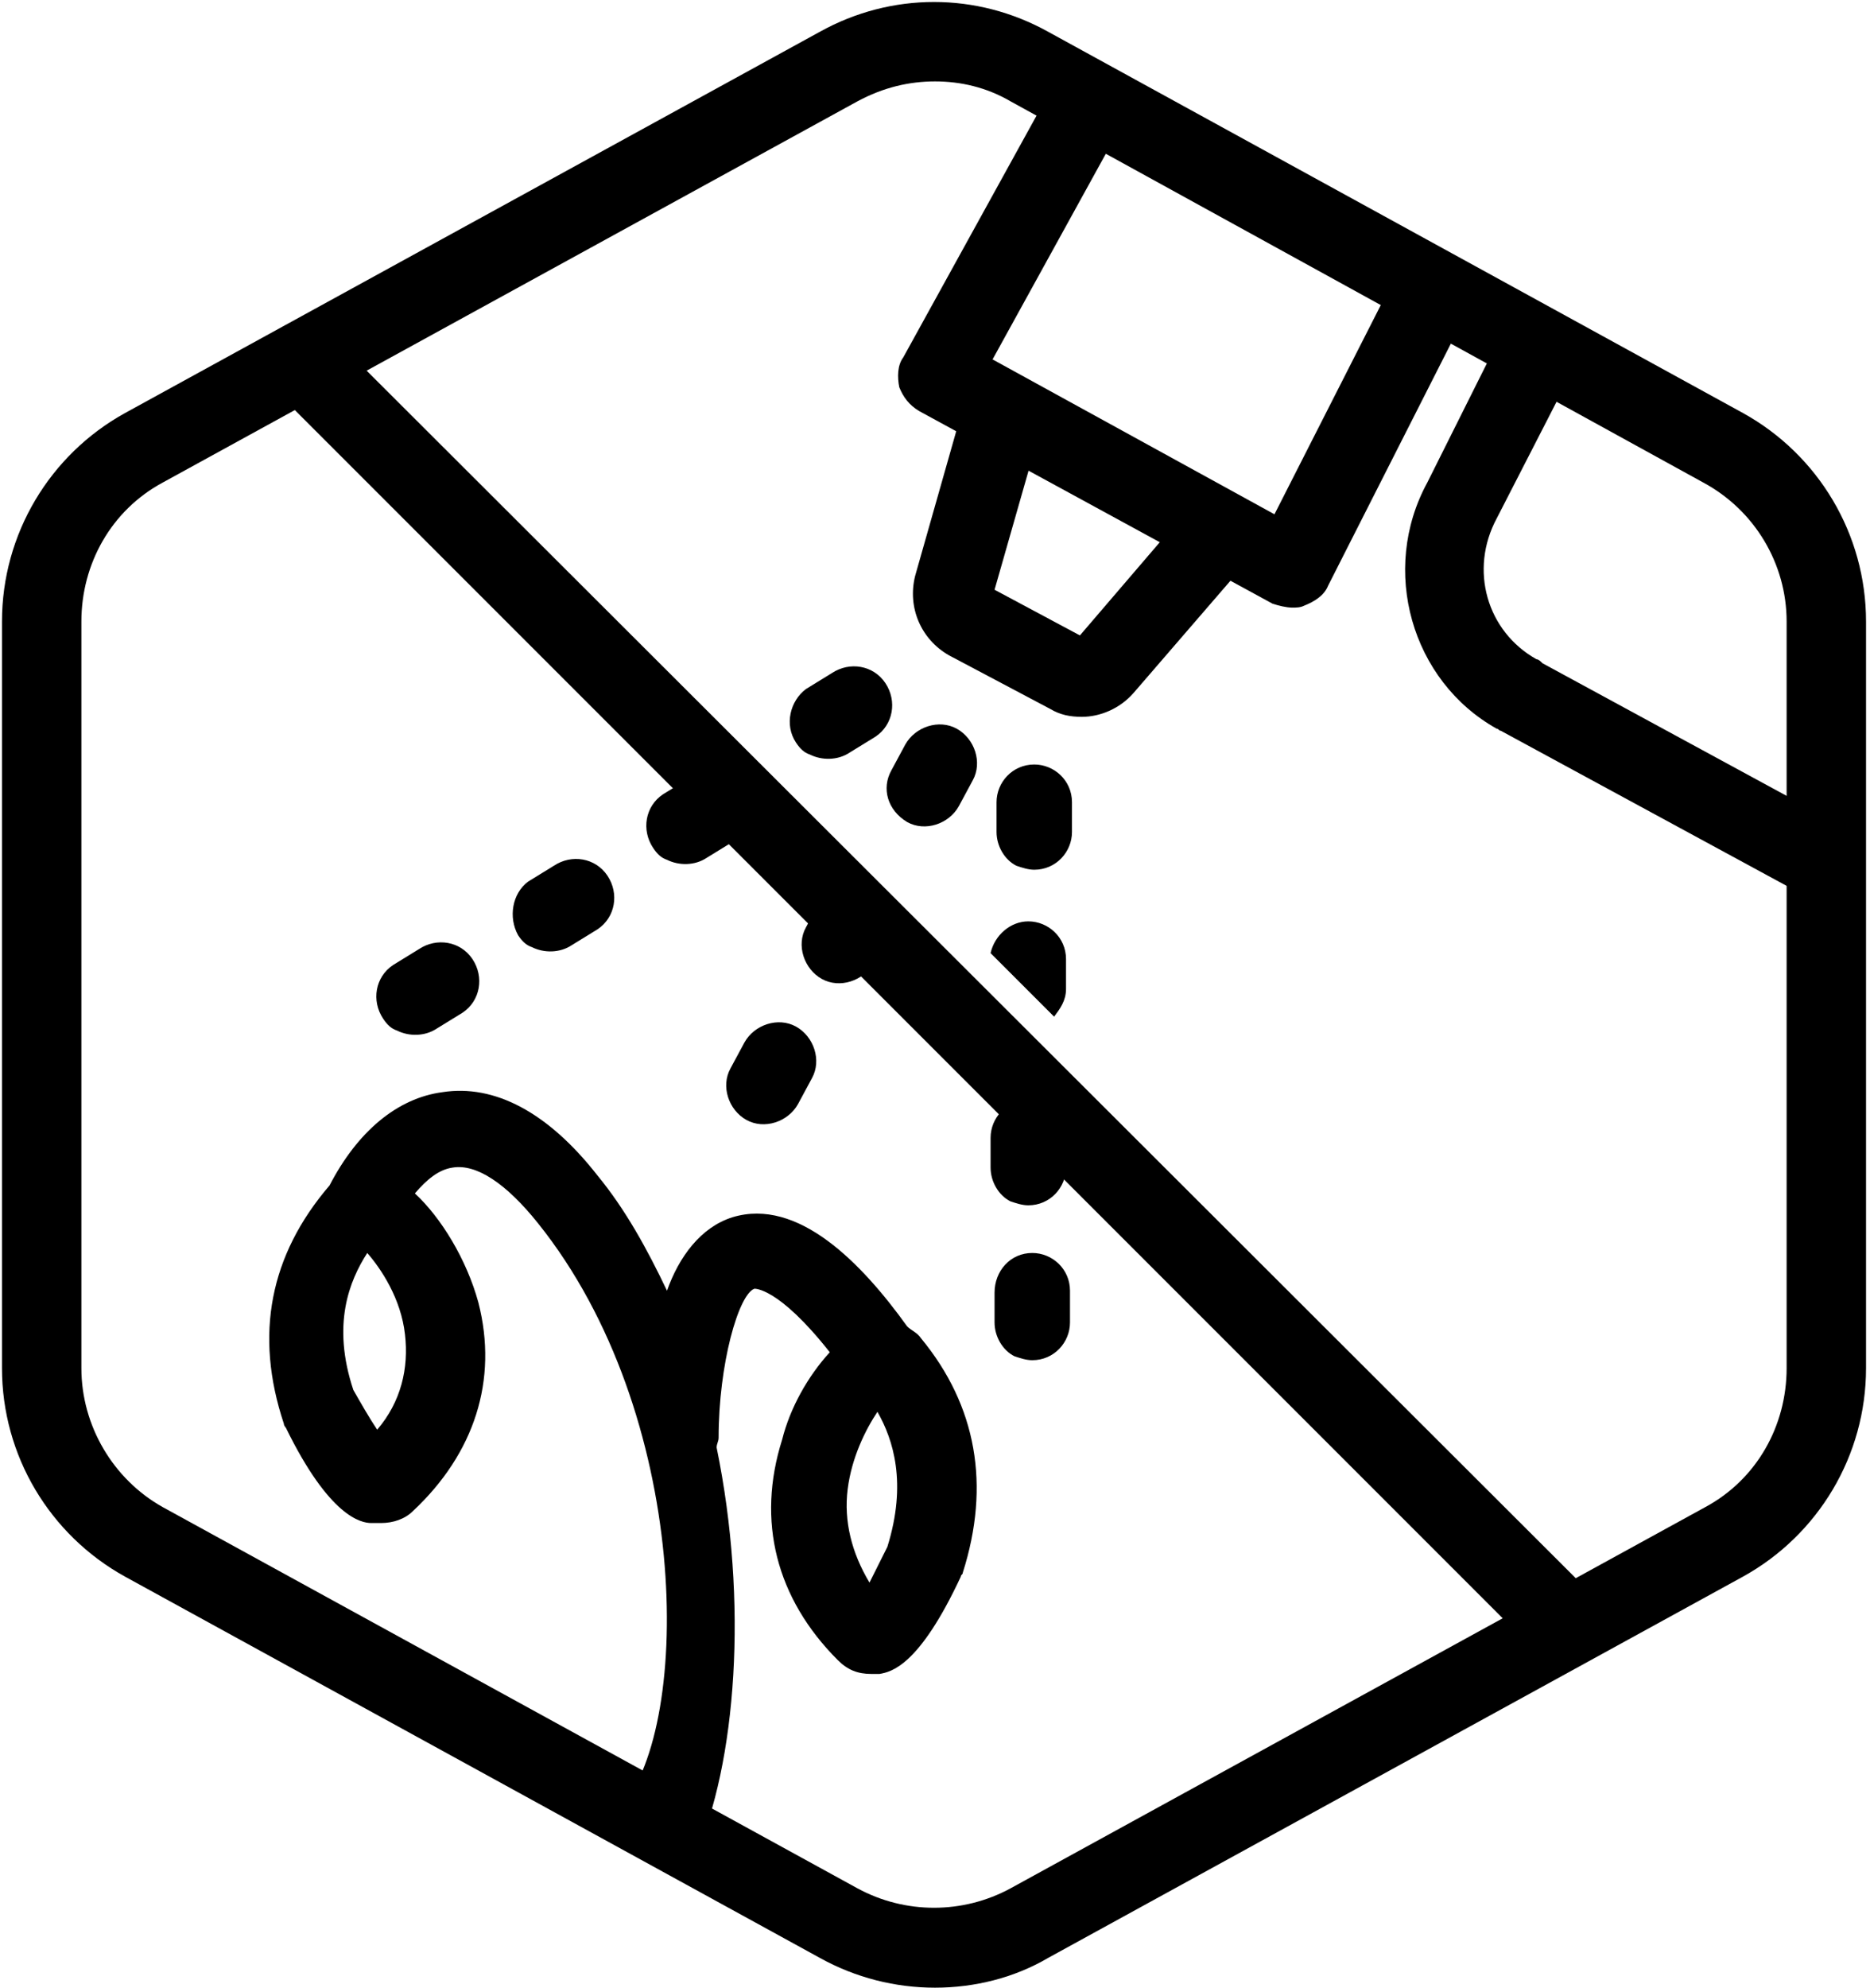
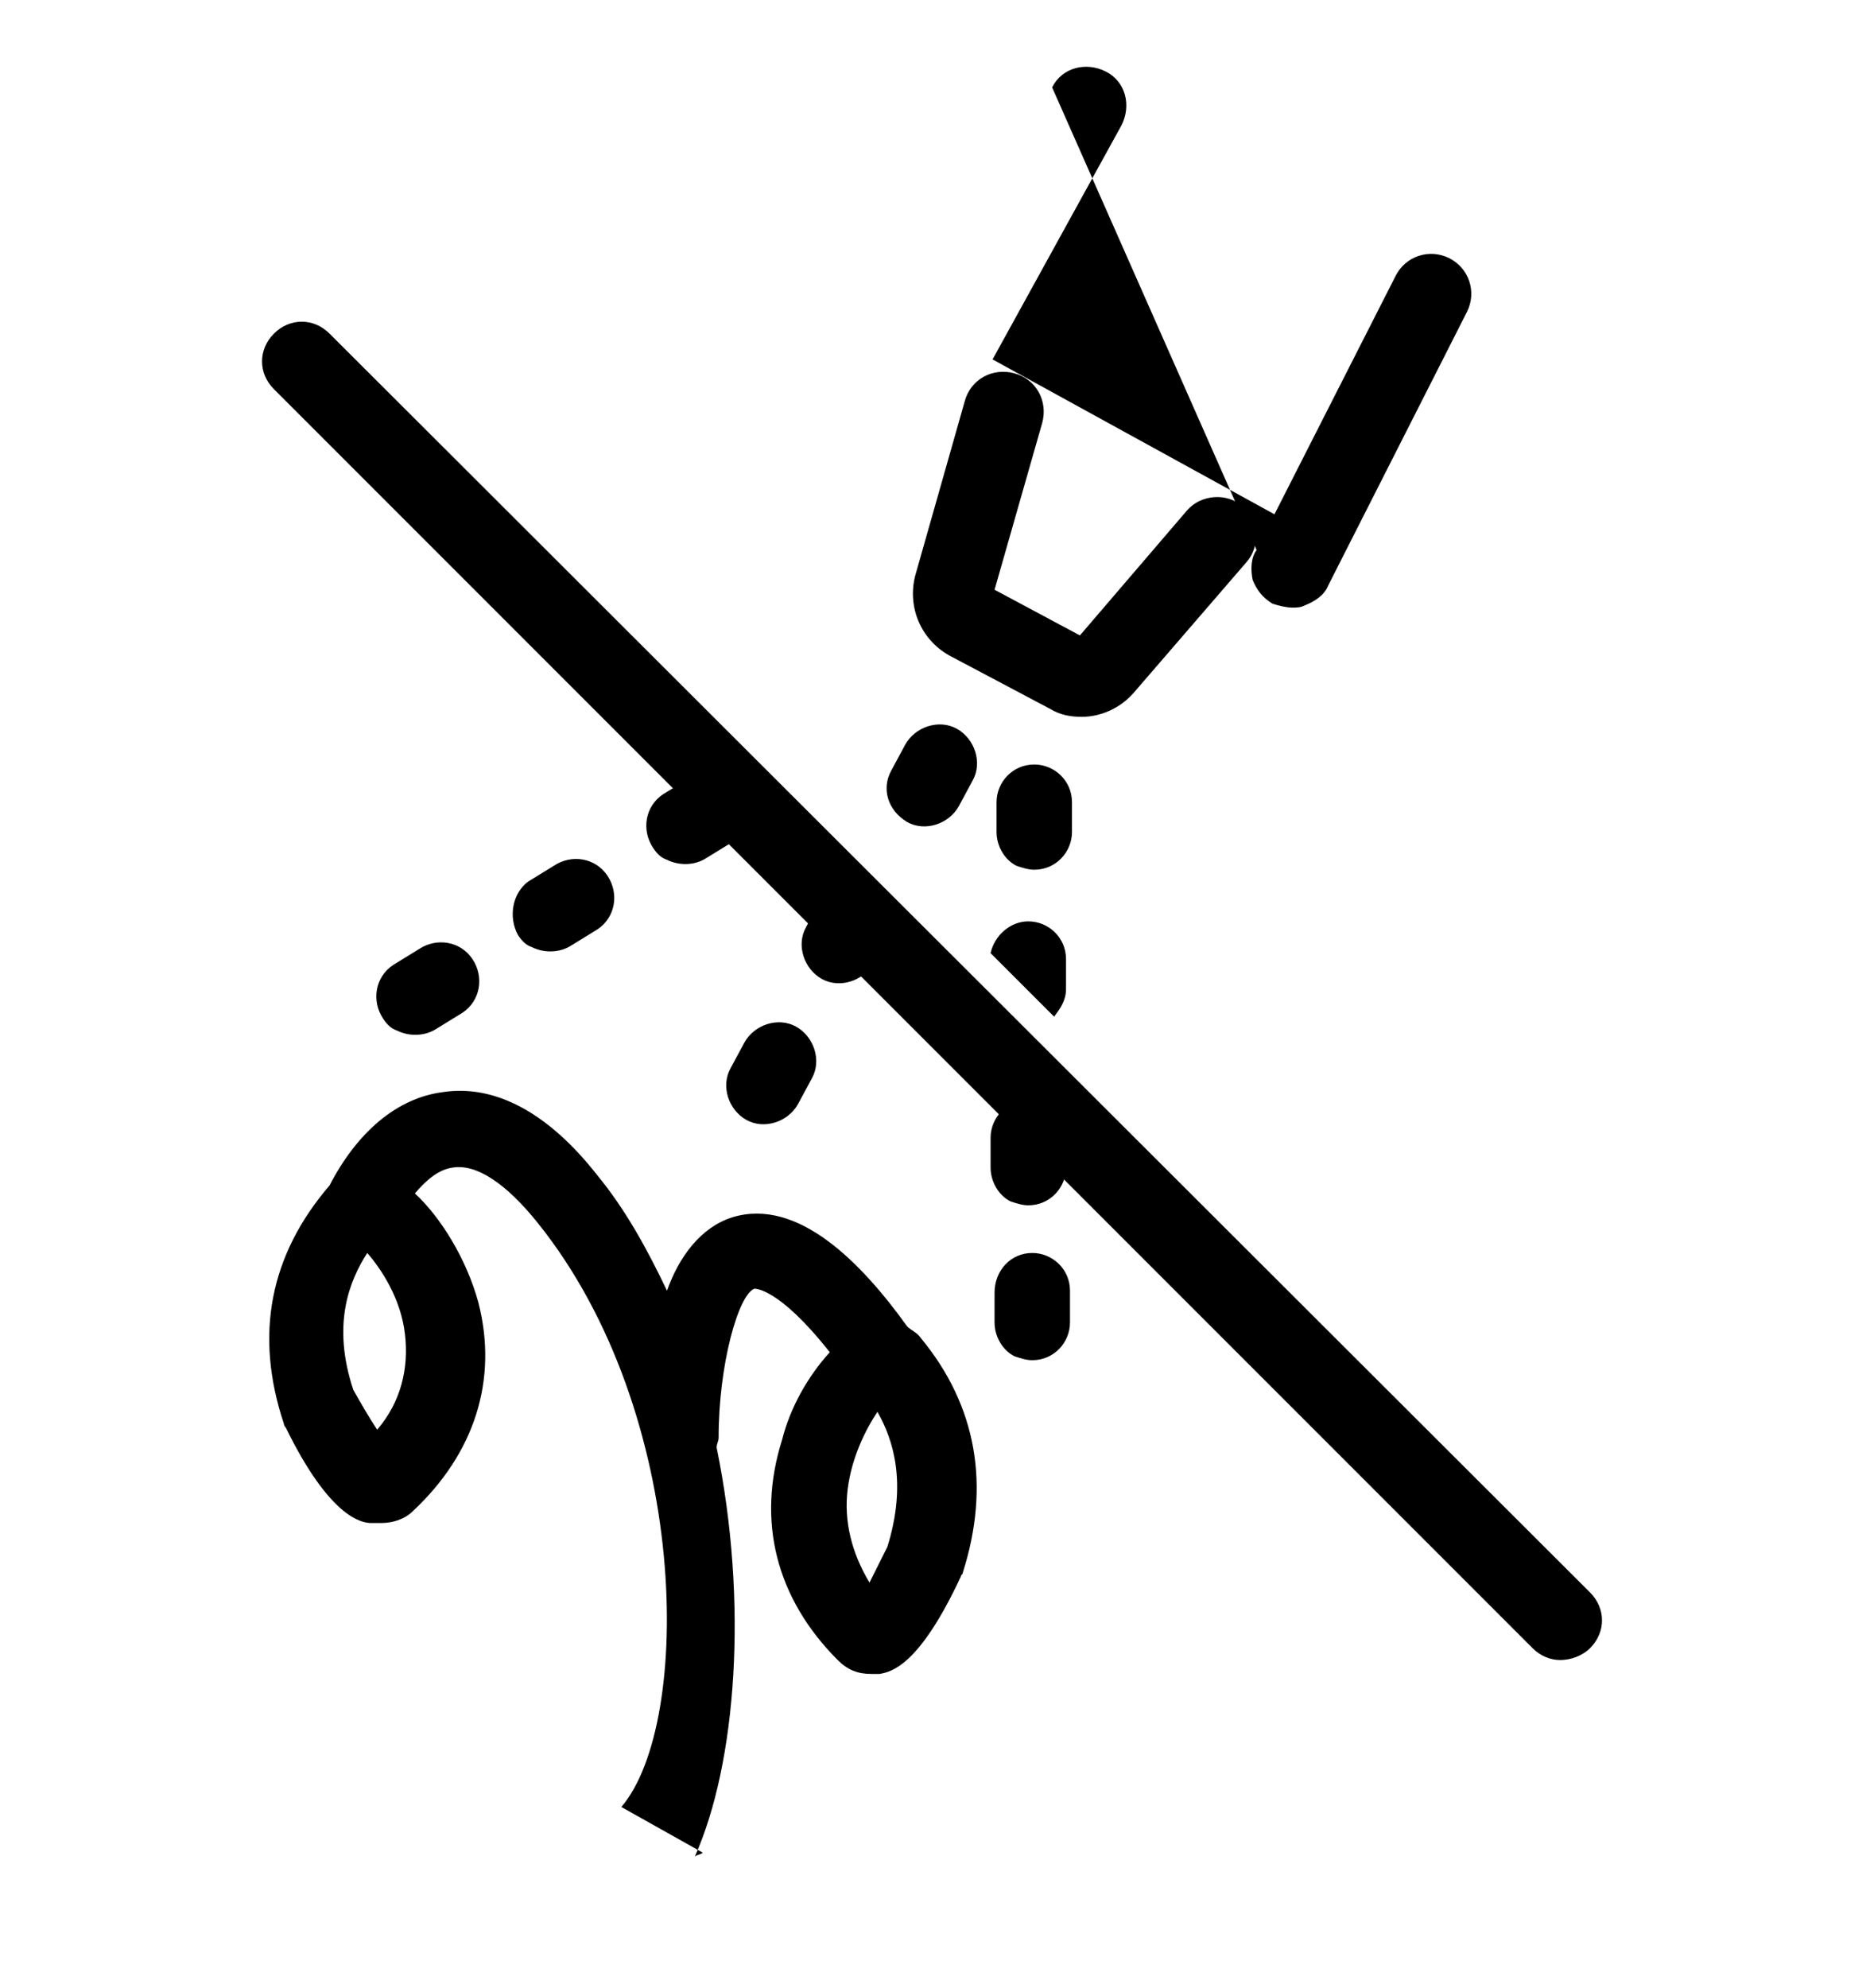
<svg xmlns="http://www.w3.org/2000/svg" id="Layer_1" x="0px" y="0px" viewBox="0 0 94.2 100.1" style="enable-background:new 0 0 94.2 100.1;" xml:space="preserve">
  <g id="Blocked_x5F_Hexagon">
    <g id="Default">
-       <path d="M47.1,100.1c-2,0-4-0.5-5.8-1.5l-35-19.2c-3.8-2.1-6.2-6.1-6.2-10.5V31.3c0-4.4,2.4-8.4,6.2-10.5l35-19.2    c3.6-2,7.9-2,11.5,0l35,19.2c3.8,2.1,6.2,6.1,6.2,10.5v37.6c0,4.4-2.4,8.4-6.2,10.5l-35,19.2C51.1,99.6,49.1,100.1,47.1,100.1z     M47.1,4.1c-1.3,0-2.6,0.3-3.9,1l-35,19.2c-2.6,1.4-4.1,4.1-4.1,7v37.6c0,2.9,1.6,5.6,4.1,7l35,19.2c2.4,1.3,5.3,1.3,7.7,0    l35-19.2c2.6-1.4,4.1-4.1,4.1-7V31.3c0-2.9-1.6-5.6-4.2-7L50.9,5.1C49.7,4.4,48.4,4.1,47.1,4.1z" />
-     </g>
+       </g>
    <path d="M78.6,83.6c-0.5,0-1-0.2-1.4-0.6L13.8,19.6c-0.8-0.8-0.8-2,0-2.8c0.8-0.8,2-0.8,2.8,0l63.5,63.4c0.8,0.8,0.8,2,0,2.8   C79.7,83.4,79.1,83.6,78.6,83.6z" />
  </g>
  <g id="Your_Icon">
    <path d="M54.5,36.1c-0.6,0-1.1-0.1-1.6-0.4L47.8,33c-1.4-0.8-2.1-2.4-1.7-4l2.5-8.8c0.3-1.1,1.4-1.7,2.5-1.4   c1.1,0.3,1.7,1.4,1.4,2.5l-2.4,8.4l4.3,2.3l5.4-6.3c0.7-0.8,2-0.9,2.8-0.2c0.8,0.7,0.9,2,0.2,2.8l-5.7,6.6   C56.4,35.7,55.4,36.1,54.5,36.1z" />
    <path d="M36.8,53.8c-0.5,0.9-0.1,2.1,0.8,2.6c0.9,0.5,2.1,0.1,2.6-0.8l0.7-1.3c0.5-0.9,0.1-2.1-0.8-2.6c-0.9-0.5-2.1-0.1-2.6,0.8   L36.8,53.8z" />
    <path d="M40.6,46.7c-0.5,0.9-0.1,2.1,0.8,2.6c0.9,0.5,2.1,0.1,2.6-0.8l0.7-1.3c0.5-0.9,0.1-2.1-0.8-2.6c-0.9-0.5-2.1-0.1-2.6,0.8   L40.6,46.7z" />
    <path d="M45.7,41.4c0.9,0.5,2.1,0.1,2.6-0.8l0.7-1.3c0.5-0.9,0.1-2.1-0.8-2.6c-0.9-0.5-2.1-0.1-2.6,0.8l-0.7,1.3   C44.4,39.7,44.7,40.8,45.7,41.4z" />
    <path d="M26.1,47.1c0.2,0.3,0.4,0.5,0.7,0.6c0.6,0.3,1.4,0.3,2-0.1l1.3-0.8c0.9-0.6,1.1-1.8,0.5-2.7s-1.8-1.1-2.7-0.5l-1.3,0.8   C25.8,45,25.6,46.2,26.1,47.1z" />
    <path d="M19.3,51.3c0.2,0.3,0.4,0.5,0.7,0.6c0.6,0.3,1.4,0.3,2-0.1l1.3-0.8c0.9-0.6,1.1-1.8,0.5-2.7s-1.8-1.1-2.7-0.5l-1.3,0.8   C18.9,49.2,18.7,50.4,19.3,51.3z" />
    <path d="M37.4,39.7c-0.6-0.9-1.8-1.1-2.7-0.5L33.4,40c-0.9,0.6-1.1,1.8-0.5,2.7c0.2,0.3,0.4,0.5,0.7,0.6c0.6,0.3,1.4,0.3,2-0.1   l1.3-0.8C37.7,41.8,38,40.6,37.4,39.7z" />
-     <path d="M40.1,37.4c0.2,0.3,0.4,0.5,0.7,0.6c0.6,0.3,1.4,0.3,2-0.1l1.3-0.8c0.9-0.6,1.1-1.8,0.5-2.7s-1.8-1.1-2.7-0.5l-1.3,0.8   C39.8,35.3,39.5,36.5,40.1,37.4z" />
    <path d="M53.7,57.3c0-1.1-0.9-1.9-1.9-1.9c-1.1,0-1.9,0.9-1.9,1.9v1.5c0,0.7,0.4,1.4,1,1.7c0.3,0.1,0.6,0.2,0.9,0.2   c1.1,0,1.9-0.9,1.9-1.9V57.3z" />
    <path d="M53.1,51.2c0.3-0.4,0.6-0.8,0.6-1.4v-1.5c0-1.1-0.9-1.9-1.9-1.9c-0.9,0-1.7,0.7-1.9,1.6" />
    <path d="M53.9,65c0-1.1-0.9-1.9-1.9-1.9c-1.1,0-1.9,0.9-1.9,2v1.5c0,0.7,0.4,1.4,1,1.7c0.3,0.1,0.6,0.2,0.9,0.2   c1.1,0,1.9-0.9,1.9-1.9V65z" />
    <path d="M54,40.4c0-1.1-0.9-1.9-1.9-1.9c-1.1,0-1.9,0.9-1.9,1.9v1.5c0,0.7,0.4,1.4,1,1.7c0.3,0.1,0.6,0.2,0.9,0.2   c1.1,0,1.9-0.9,1.9-1.9V40.4z" />
-     <path d="M65.1,30.6c-0.3,0-0.7-0.1-1-0.2l-17.8-9.7c-0.5-0.3-0.8-0.7-1-1.2c-0.1-0.5-0.1-1.1,0.2-1.5L53,4.4c0.5-1,1.7-1.3,2.7-0.8   s1.3,1.7,0.8,2.7L50,18.1l14.2,7.8l6.1-12c0.5-1,1.7-1.4,2.7-0.9s1.4,1.7,0.9,2.7l-7,13.8c-0.2,0.5-0.7,0.8-1.2,1   C65.5,30.6,65.3,30.6,65.1,30.6z" />
-     <path d="M91.9,45.3c-0.3,0-0.7-0.1-1-0.2l-15.3-8.3c-0.1,0-0.1-0.1-0.2-0.1c-4.3-2.4-5.9-8-3.5-12.4l3.8-7.6c0.5-1,1.7-1.4,2.7-0.9   c1,0.5,1.4,1.7,0.9,2.7l-3.9,7.6c-1.4,2.6-0.5,5.7,2,7.1l0,0c0.1,0,0.2,0.1,0.3,0.2l15.1,8.2c1,0.5,1.3,1.7,0.8,2.7   C93.3,44.9,92.6,45.3,91.9,45.3z" />
+     <path d="M65.1,30.6c-0.3,0-0.7-0.1-1-0.2c-0.5-0.3-0.8-0.7-1-1.2c-0.1-0.5-0.1-1.1,0.2-1.5L53,4.4c0.5-1,1.7-1.3,2.7-0.8   s1.3,1.7,0.8,2.7L50,18.1l14.2,7.8l6.1-12c0.5-1,1.7-1.4,2.7-0.9s1.4,1.7,0.9,2.7l-7,13.8c-0.2,0.5-0.7,0.8-1.2,1   C65.5,30.6,65.3,30.6,65.1,30.6z" />
    <path d="M35.4,93.3c-0.1,0.1-0.3,0.1-0.4,0.2c2.1-4.7,2.7-12.8,1.1-20.6c0-0.2,0.1-0.3,0.1-0.5c0-3.7,1-7.2,1.8-7.5   c0,0,1.2-0.1,3.8,3.2c-1.1,1.2-2,2.8-2.4,4.4c-1.3,4.1-0.3,8,2.8,11.1c0.5,0.5,1,0.7,1.7,0.7c0.1,0,0.3,0,0.4,0   c0.6-0.1,2-0.4,4.1-4.9c0-0.1,0.1-0.1,0.1-0.2c1.4-4.4,0.7-8.4-2.1-11.8c-0.2-0.3-0.5-0.4-0.7-0.6c-2.3-3.2-5.5-6.5-8.8-5.5   c-1.6,0.5-2.7,2-3.3,3.7c-1-2.1-2.1-4.1-3.5-5.8c-2.5-3.2-5.2-4.6-7.8-4.2c-2.3,0.3-4.3,2-5.7,4.7c-3,3.5-3.8,7.5-2.3,12   c0,0.1,0.1,0.2,0.1,0.2c2.2,4.5,3.8,4.8,4.3,4.8c0.1,0,0.3,0,0.5,0c0.6,0,1.2-0.2,1.6-0.6c3.1-2.9,4.3-6.6,3.3-10.5   c-0.6-2.2-1.9-4.3-3.2-5.5c0.6-0.7,1.2-1.2,1.9-1.3c1.2-0.2,2.7,0.8,4.3,2.8c7.7,9.6,7.8,25.2,4.2,29.4 M42.7,75   c0.2-1.6,0.9-3,1.5-3.9c0.8,1.4,1.5,3.6,0.5,6.8c-0.3,0.6-0.6,1.2-0.9,1.8C42.9,78.2,42.5,76.6,42.7,75z M18.5,63.1   c0.7,0.8,1.7,2.3,1.9,4.1c0.2,1.7-0.2,3.4-1.4,4.8c-0.4-0.6-0.8-1.3-1.2-2C16.7,66.7,17.6,64.5,18.5,63.1z" />
  </g>
</svg>